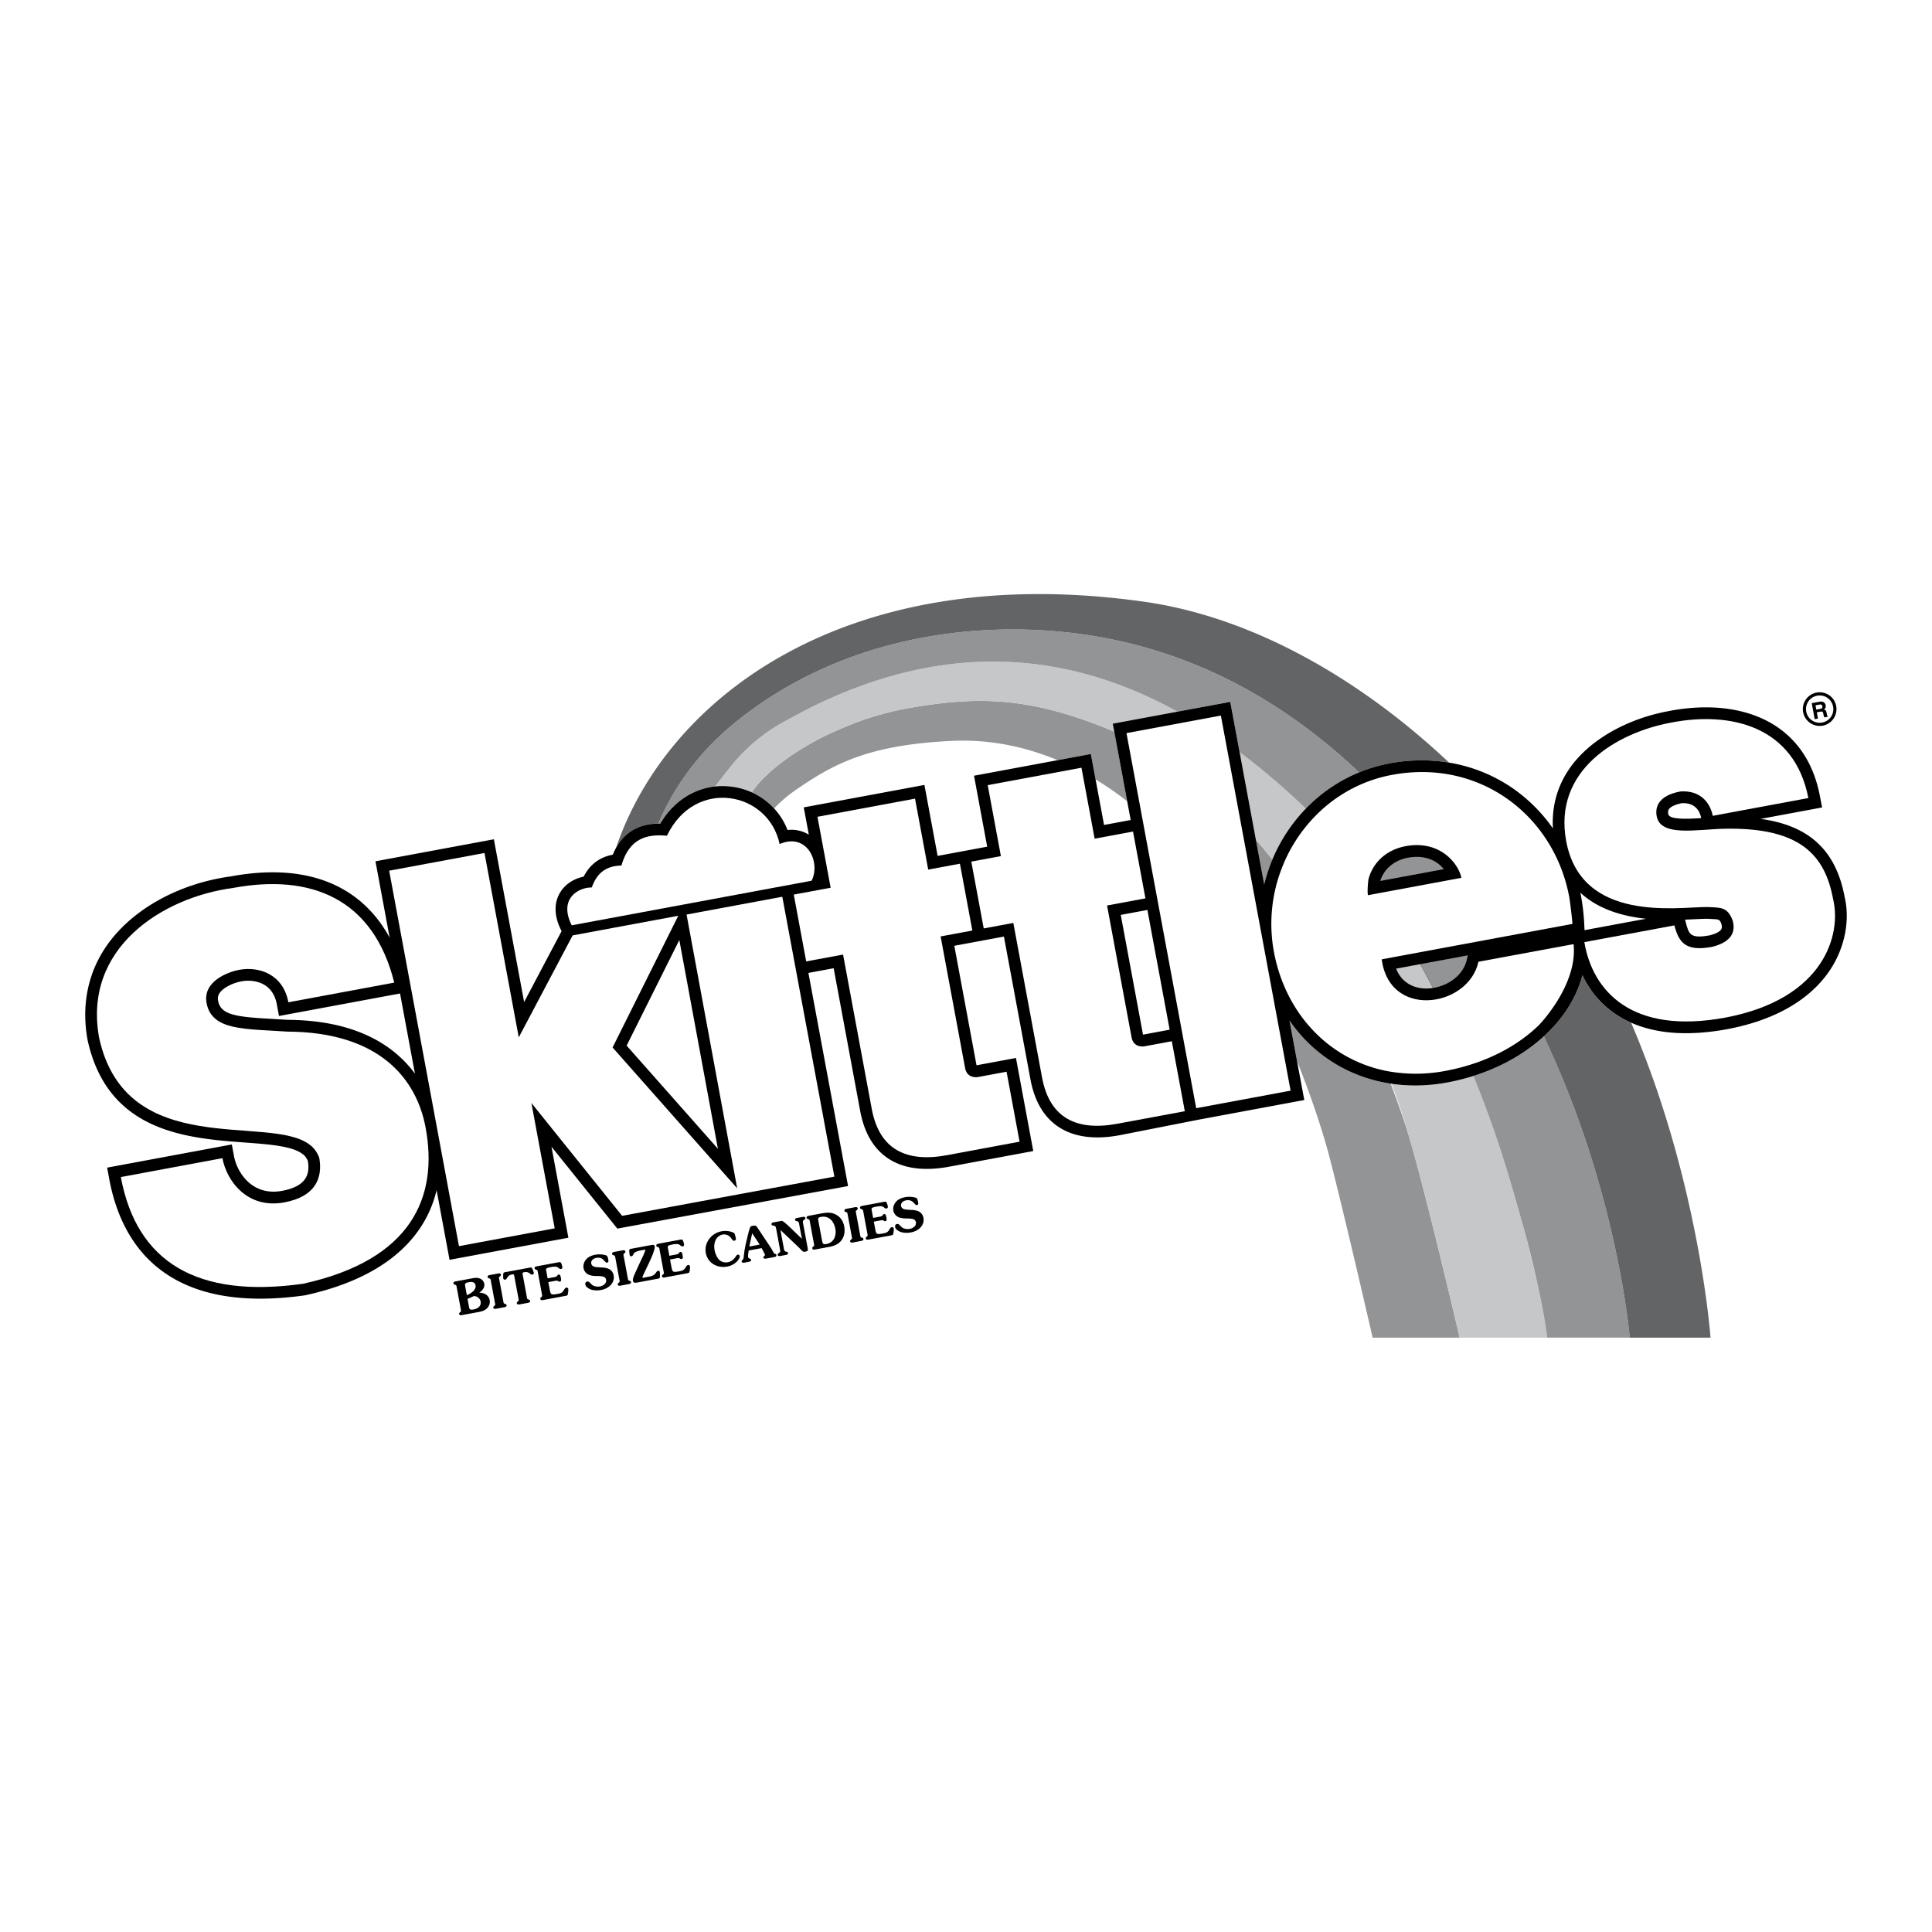
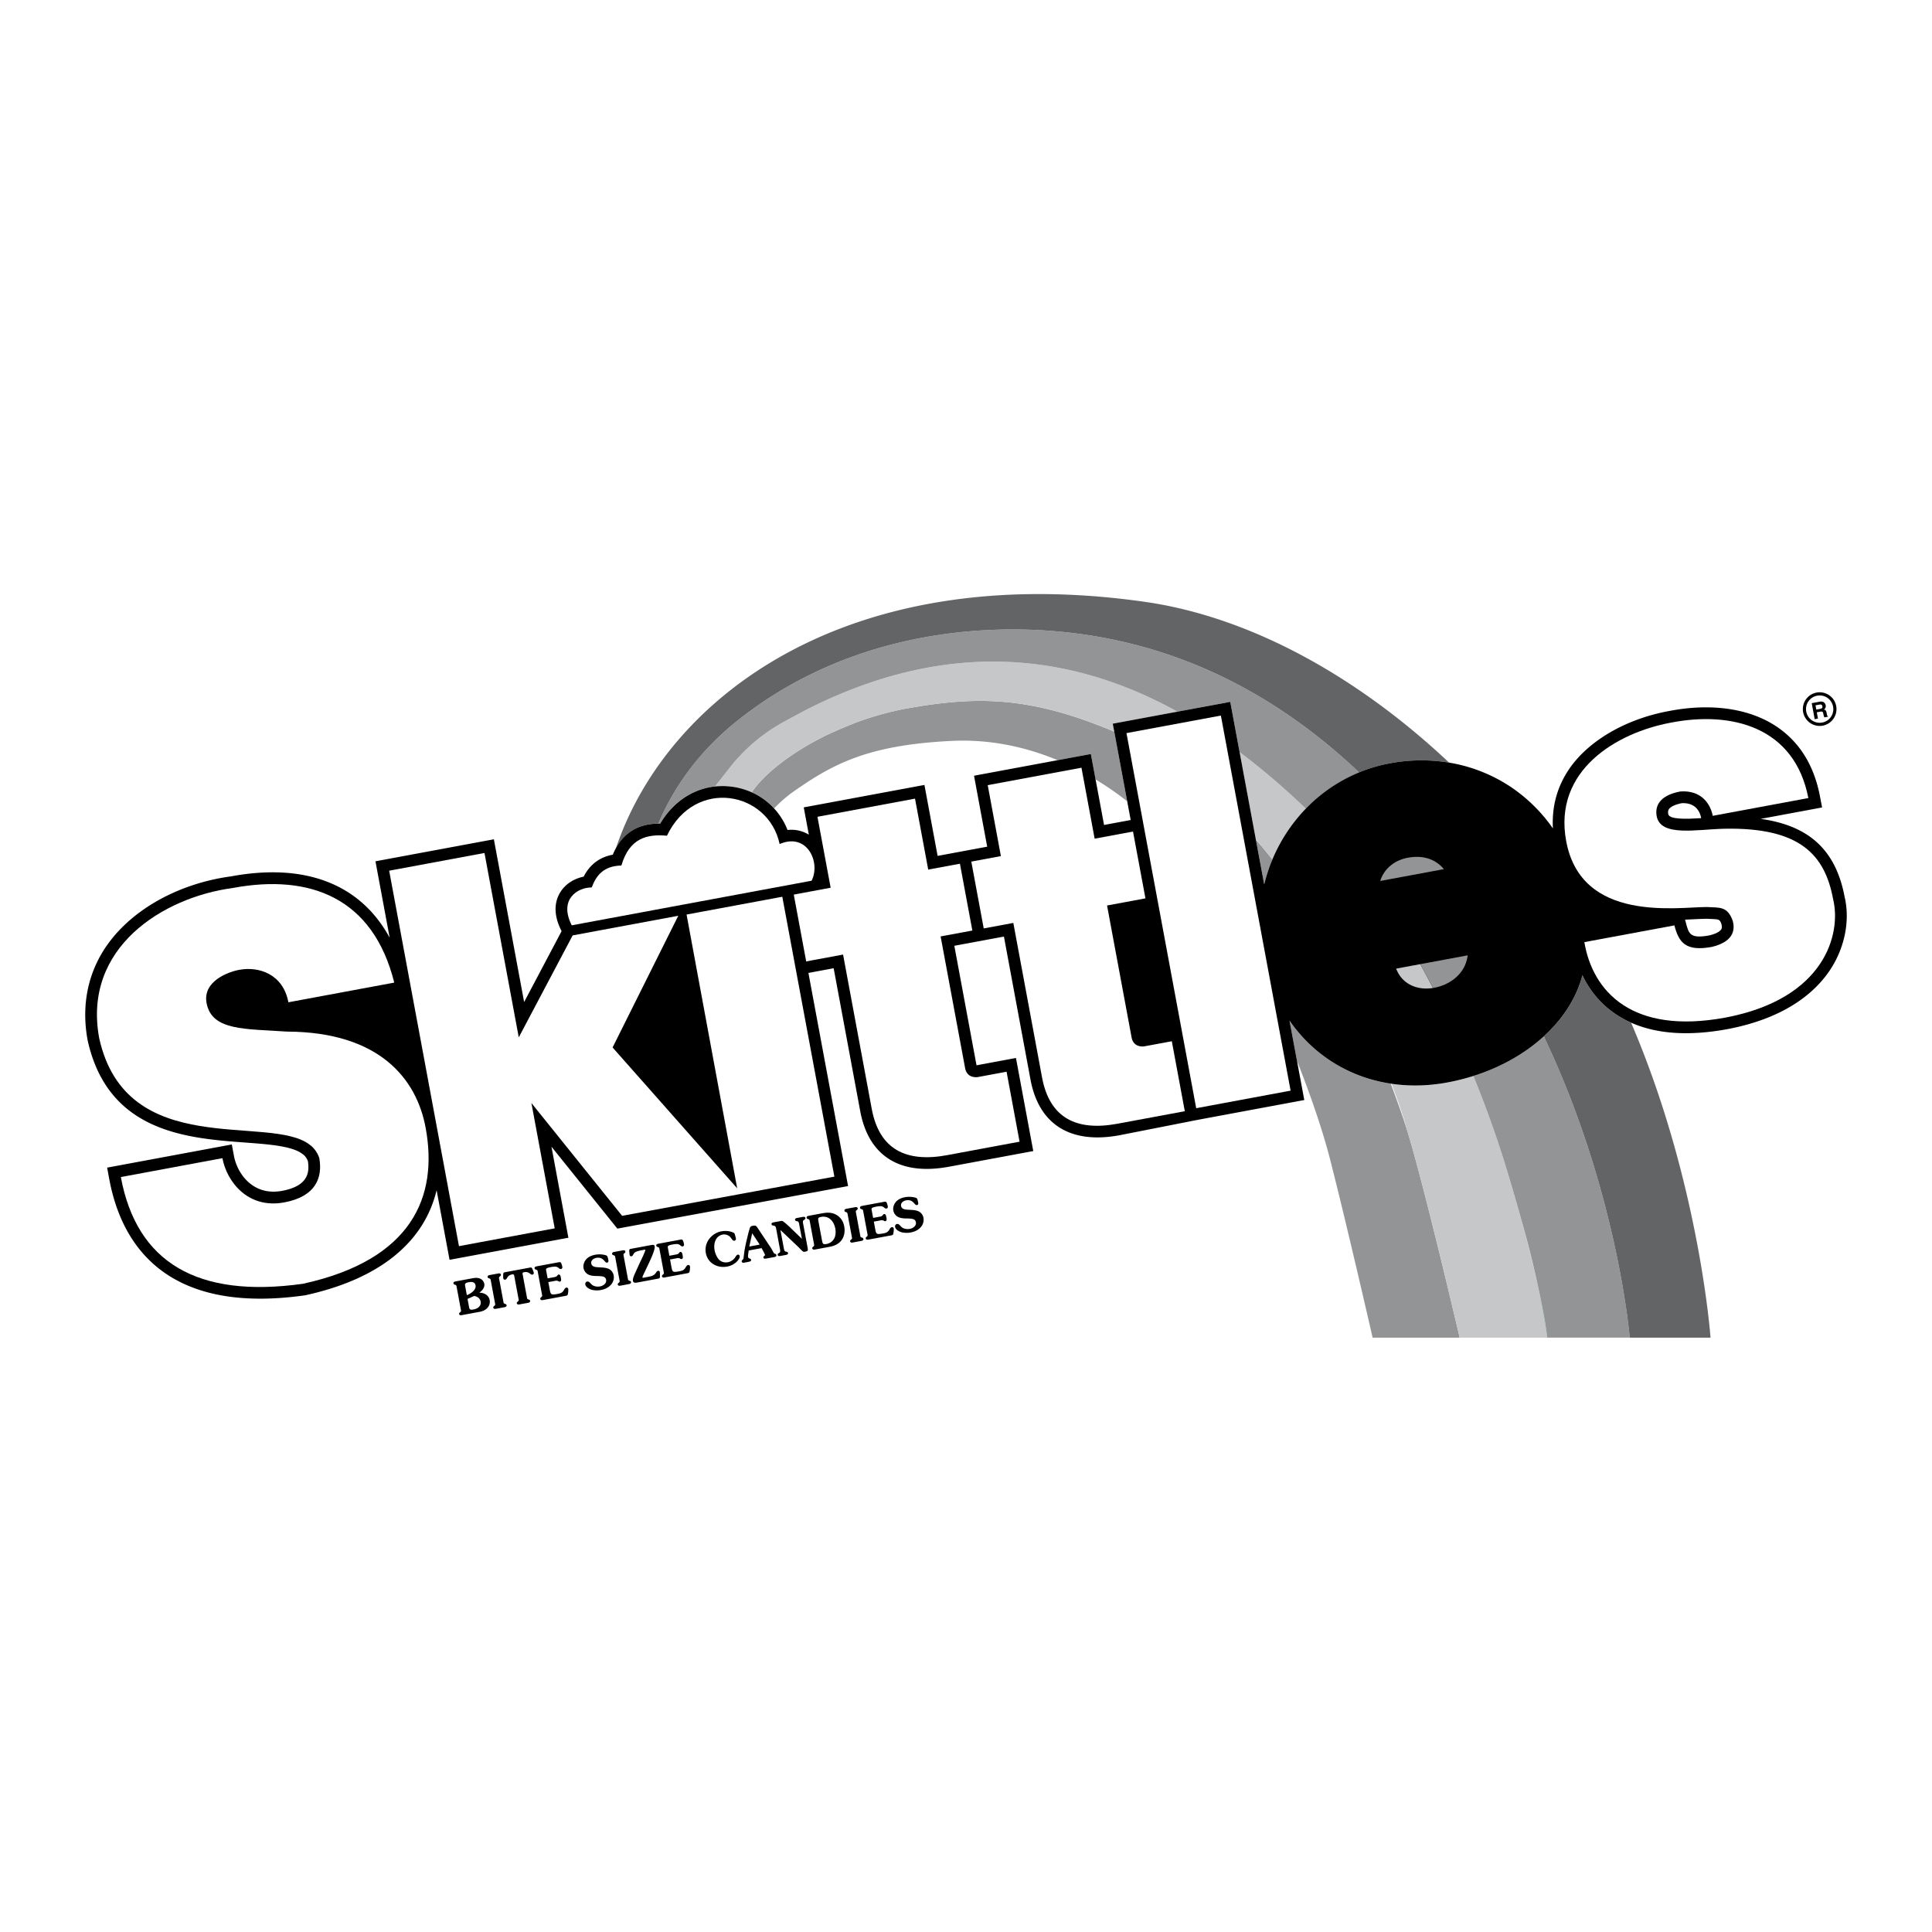
<svg xmlns="http://www.w3.org/2000/svg" width="2500" height="2500" viewBox="0 0 192.756 192.756">
  <g fill-rule="evenodd" clip-rule="evenodd">
    <path fill="#fff" d="M0 0h192.756v192.756H0V0z" />
    <path d="M179.889 70.994a1.676 1.676 0 1 1 3.318-.494 1.68 1.68 0 0 1-1.406 1.909 1.685 1.685 0 0 1-1.912-1.415z" />
    <path d="M182.895 70.546a1.357 1.357 0 0 0-1.547-1.145c-.75.112-1.258.8-1.146 1.546a1.36 1.36 0 0 0 1.553 1.148 1.353 1.353 0 0 0 1.14-1.549z" fill="#fff" />
    <path d="M180.756 70.155l.807-.149c.424-.079.561.22.586.358.031.175-.029.343-.178.426.143.033.223.069.277.367.043.233.055.291.131.305l.008.042-.369.068a1.095 1.095 0 0 1-.096-.315c-.041-.218-.068-.3-.316-.254l-.344.064.115.624-.326.061-.295-1.597z" />
    <path d="M181.604 70.724c.172-.032.246-.108.217-.266-.016-.084-.076-.202-.271-.166l-.416.077.08.427.39-.072z" fill="#fff" />
    <path d="M46.063 131.213c-.101.02-.231.01-.254-.113-.016-.084.029-.121.083-.168l.045-.037c.092-.07.054-.172.036-.268l-.408-2.197c-.018-.098-.02-.207-.13-.238l-.056-.018c-.066-.025-.123-.045-.138-.127-.023-.125.095-.18.196-.197l1.668-.311c.239-.045.495-.078.733.006a.703.703 0 0 1 .48.539c.069.371-.217.701-.505.887.48.002.946.234 1.042.744a.89.89 0 0 1-.227.773c-.209.23-.489.34-.788.395l-1.777.33z" />
    <path d="M46.577 129.221c.385-.158.957-.506.867-.994-.068-.361-.422-.35-.707-.297-.096.02-.261.055-.32.146-.044.07-.018.184-.004.262l.164.883zM46.793 130.383c.018.098.028.199.119.254s.229.029.33.01c.414-.076.799-.328.711-.807-.058-.309-.352-.51-.647-.541l-.659.295.146.789z" fill="#fff" />
    <path d="M48.974 127.795c-.018-.096-.019-.205-.13-.236l-.056-.02c-.066-.025-.123-.043-.138-.125-.023-.125.095-.18.196-.199l.874-.162c.101-.018.231-.01.254.115.016.082-.03.119-.083.168l-.045.037c-.092.068-.054.17-.036.268l.408 2.197c.018.096.019.205.13.236l.056.02c.066.025.122.043.138.125.022.125-.095.18-.196.199l-.873.162c-.102.018-.231.01-.255-.115-.015-.082.03-.119.083-.168l.045-.035c.092-.07.054-.172.036-.27l-.408-2.197zM51.319 127.365c-.031-.166-.032-.252-.23-.215-.524.098-.462.48-.674.52-.11.021-.188-.035-.207-.143-.009-.049-.005-.104-.004-.15-.001-.086-.013-.326.046-.395.035-.039.146-.055.202-.064l2.354-.438c.055-.01.165-.035.212-.012.079.043.155.271.184.352.018.045.041.092.051.143.02.105-.032.188-.143.207-.211.039-.291-.34-.815-.242-.198.035-.168.115-.138.281l.407 2.193c.018.096.019.205.13.236l.056.02c.066.025.122.043.138.125.023.125-.095.18-.196.199l-.873.162c-.102.018-.231.01-.255-.115-.015-.082.03-.119.083-.166l.046-.037c.092-.07.054-.172.036-.27l-.41-2.191zM54.857 128.709c.088.475.149.496.775.385.276-.053.453-.1.61-.352.058-.098.138-.254.258-.277.083-.014.177.035.193.121.023.125-.003.314-.023.438-.024.205-.057.23-.264.268l-2.248.418c-.101.02-.231.01-.254-.113-.015-.084.03-.121.083-.168l.045-.037c.092-.07.054-.172.036-.27l-.408-2.195c-.018-.098-.02-.207-.13-.238l-.056-.018c-.066-.025-.122-.045-.138-.127-.023-.125.095-.18.196-.199l2.146-.398c.073-.014.196-.045.263.008.073.062.141.326.159.424.02.105-.009.205-.128.229-.102.018-.164-.037-.237-.1a.523.523 0 0 0-.325-.135 2.416 2.416 0 0 0-.467.049c-.096.018-.297.061-.375.107-.063.041-.1.1-.089.16l.158.854.694-.129c.326-.061.244-.221.4-.25.161-.029.198.172.22.287.023.125.095.383-.089.416-.156.029-.149-.139-.462-.08l-.694.129.151.793zM60.039 126.457c.23.01.522.047.728.156a.895.895 0 0 1 .458.623c.065.35-.045.703-.287.961-.257.281-.595.434-.967.504a2.164 2.164 0 0 1-.91-.012c-.25-.068-.613-.258-.665-.533-.024-.129.045-.27.178-.295.124-.023.207.039.289.123.124.129.209.232.38.305.19.078.417.094.619.057.317-.059.677-.297.608-.666a.384.384 0 0 0-.296-.314c-.161-.047-.448-.055-.619-.057-.242.002-.57-.021-.792-.119a.902.902 0 0 1-.542-.66c-.061-.326.061-.672.287-.914.226-.242.554-.369.876-.43.34-.062.728-.049 1.06.051.061.021.119.049.149.111.053.104.088.291.109.406.021.111-.02.199-.135.221-.248.047-.332-.613-1.086-.473-.262.047-.547.254-.492.553.062.33.396.363.67.379l.38.023zM61.393 125.488c-.018-.096-.019-.205-.13-.236l-.056-.02c-.066-.025-.123-.043-.138-.127-.023-.123.095-.178.196-.197l.874-.162c.101-.02.231-.01.254.115.016.082-.03.119-.083.166l-.046.037c-.092.07-.054.172-.036.268l.408 2.197c.018.098.02.207.13.238l.056.018c.066.027.122.045.137.127.023.125-.095.18-.196.197l-.874.164c-.101.018-.231.01-.254-.115-.015-.082.03-.119.083-.168l.046-.037c.091-.068.054-.172.036-.268l-.407-2.197zM64.962 124.221c.147-.027.321-.064.356.125.061.326-.429 1.354-.585 1.688l-.537 1.131c-.028.057-.107.221-.095.285.011.059.091.029.128.023l.455-.086c.327-.061.576-.125.769-.418.044-.07.099-.16.19-.178.096-.018.165.018.184.117.022.121.015.236.014.359l.001.156c-.029.125-.095.133-.205.152l-2.063.385c-.175.031-.384.057-.427-.174-.04-.217.162-.639.252-.842l.395-.871.373-.783.135-.324c.013-.035.089-.211.083-.244-.011-.059-.097-.033-.129-.027l-.317.059a2.44 2.44 0 0 0-.439.119c-.159.068-.226.119-.307.271-.038.074-.086.178-.182.195-.087.016-.172-.029-.189-.121-.021-.111-.054-.418-.034-.518.017-.088.12-.098.193-.111l1.981-.368zM67 126.453c.088.475.149.496.775.385.276-.053.453-.1.61-.352.058-.096.138-.254.257-.275.083-.016.178.033.194.119.023.125-.003.314-.023.438-.024.205-.057.23-.264.268l-2.248.418c-.101.02-.231.01-.254-.113-.015-.084.03-.121.083-.168l.045-.037c.092-.07.054-.172.036-.268l-.408-2.197c-.018-.098-.02-.207-.13-.238l-.056-.018c-.067-.025-.122-.045-.138-.127-.023-.125.095-.18.196-.199l2.146-.398c.074-.014.196-.045.263.008.074.062.142.326.16.424.02.105-.009.205-.129.229-.101.018-.164-.037-.237-.1a.52.52 0 0 0-.325-.135 2.414 2.414 0 0 0-.466.049c-.097.018-.298.061-.375.107-.063.041-.101.1-.089.16l.159.854.694-.129c.326-.061.244-.221.4-.25.161-.029.199.172.22.287.023.125.095.383-.089.416-.156.029-.149-.139-.462-.08l-.694.129.149.793zM72.633 123.252a.845.845 0 0 0-.534-.08.975.975 0 0 0-.714.584c-.141.316-.148.66-.086.996.056.297.208.66.408.889.24.27.584.354.928.289.29-.055.559-.246.729-.506.06-.088.129-.225.244-.246a.166.166 0 0 1 .191.131c.041.221-.224.514-.375.645a1.852 1.852 0 0 1-.879.412c-.975.18-1.936-.336-2.125-1.355-.191-1.029.564-1.979 1.562-2.164.358-.066.786-.041 1.123.105.071.025.144.059.18.123.043.082.116.396.135.498.021.111-.044.193-.159.215-.125.023-.206-.109-.27-.191-.109-.154-.185-.257-.358-.345zM74.359 125.957c-.124.021-.326.084-.36-.096-.012-.064.027-.109.071-.156.065-.059.094-.084.11-.172l.07-.545c.073-.58.217-1.135.353-1.711.059-.25.126-.5.211-.758.055-.168.135-.191.306-.223.257-.049.323-.004.461.203l1.352 2.031.25.449c.053.08.078.09.165.121.062.021.099.049.112.117.024.133-.095.18-.206.199l-.777.145c-.106.02-.28.053-.308-.096-.027-.146.174-.164.154-.27-.015-.078-.251-.506-.302-.602l-.037-.068-1.287.238c-.016.17-.087.502-.061.648.038.203.268.111.3.283.032.17-.211.191-.327.213l-.25.05z" />
    <path fill="#fff" d="M75.788 124.174l-.037-.069-.706-1.058-.287 1.318 1.03-.191z" />
    <path d="M79.722 122.074a.72.72 0 0 0-.055-.146c-.048-.078-.12-.084-.199-.098-.084-.018-.127-.043-.143-.129-.029-.156.18-.182.286-.201l.4-.074c.106-.02.31-.072.339.084.017.088-.015.127-.087.174-.068.041-.134.072-.15.16a.756.756 0 0 0 0 .158l.464 2.494c.047.254.047.33-.234.381-.101.02-.165.031-.248-.029-.098-.066-.33-.318-.424-.416l-1.807-1.713.358 1.926a.664.664 0 0 0 .056.146c.048.076.12.082.198.096.084.018.127.043.144.131.029.156-.181.182-.286.201l-.4.074c-.106.02-.31.07-.339-.086-.016-.086.015-.125.087-.172.068-.041.134-.072.151-.162a.737.737 0 0 0 0-.156l-.378-2.037c-.042-.195-.041-.371-.274-.4-.093-.012-.184-.018-.205-.129-.028-.15.114-.182.233-.203l.63-.117c.169-.031.196-.041.334.061.33.238.75.66 1.051.951l.782.754-.284-1.523zM81.999 121.057c.483-.09.934-.121 1.387.117.474.246.748.67.843 1.186.084.455.027.939-.234 1.326-.284.414-.732.617-1.214.707l-1.485.275c-.101.018-.231.01-.254-.115-.016-.082.03-.119.083-.168l.045-.037c.091-.068.053-.17.036-.268l-.408-2.197c-.018-.096-.02-.205-.13-.236l-.056-.02c-.066-.025-.122-.043-.137-.125-.023-.125.095-.18.196-.199l1.328-.246z" />
    <path d="M82.007 123.736c.06.322.087.445.437.381.768-.143 1.03-.83.897-1.541-.135-.727-.638-1.312-1.429-1.166-.327.061-.307.166-.253.455l.348 1.871z" fill="#fff" />
    <path d="M84.573 121.182c-.018-.096-.019-.205-.129-.238l-.056-.018c-.067-.025-.122-.043-.138-.127-.023-.123.095-.178.196-.197l.873-.162c.102-.02.231-.01.254.115.015.082-.03.119-.083.166l-.045.037c-.092.07-.054.172-.036.268l.408 2.197c.019.098.02.207.13.238l.056.018c.066.025.123.045.138.127.023.125-.095.18-.196.197l-.873.164c-.102.018-.231.01-.254-.115-.015-.082.031-.119.083-.168l.045-.037c.092-.068.054-.172.036-.268l-.409-2.197zM87.33 122.676c.087.475.148.496.774.385.276-.051.453-.098.61-.352.058-.096.138-.254.258-.275.083-.016.178.033.193.121.023.123-.003.314-.023.436-.023.205-.057.23-.264.27l-2.248.416c-.101.02-.231.01-.254-.113-.016-.084.03-.121.083-.168l.045-.037c.092-.07.054-.172.036-.268l-.408-2.197c-.018-.098-.019-.205-.13-.238l-.055-.018c-.067-.025-.123-.045-.138-.127-.022-.123.096-.18.196-.197l2.146-.398c.074-.014.196-.047.264.008.073.062.141.324.159.422.02.105-.01.205-.129.229-.101.018-.164-.037-.237-.1a.534.534 0 0 0-.324-.135 2.584 2.584 0 0 0-.467.049c-.097.018-.298.061-.375.107-.064.041-.101.1-.089.16l.159.855.694-.129c.326-.061.245-.223.401-.252.161-.029.198.174.22.287.023.125.095.383-.089.418-.156.027-.149-.139-.462-.082l-.694.129.148.794zM90.947 120.715c.23.01.522.047.728.156a.9.9 0 0 1 .458.623 1.11 1.11 0 0 1-.287.961c-.257.281-.595.434-.967.504a2.164 2.164 0 0 1-.91-.012c-.25-.068-.614-.258-.665-.533-.024-.129.045-.27.178-.295.125-.023.207.039.289.123.124.129.209.232.38.305.191.078.417.094.619.057.317-.059.678-.297.609-.666a.386.386 0 0 0-.297-.314c-.161-.047-.447-.055-.619-.057-.242.002-.57-.023-.792-.119a.899.899 0 0 1-.541-.66c-.061-.326.061-.672.287-.914s.555-.369.876-.43a2.35 2.35 0 0 1 1.061.051c.061.021.119.049.149.111.053.104.087.291.109.406.021.111-.021.199-.135.221-.249.047-.333-.613-1.087-.473-.262.049-.547.252-.492.553.062.33.396.363.67.379l.379.023z" />
    <path d="M162.598 133.457h-.01c.006.064.01 0 .01 0z" fill="#2b55a2" />
    <path d="M125.299 83.767l.832 4.472c.207-.854.482-1.685.816-2.486a61.174 61.174 0 0 0-1.648-1.986zM90.726 70.636a30.567 30.567 0 0 0-5.339 1.456 53.68 53.68 0 0 0-2.754 1.171c-1.711.825-3.237 1.752-4.5 2.697-1.256.941-2.259 1.897-2.917 2.785-.069.093-.136.202-.204.303.851.384 1.604.93 2.225 1.607a12.89 12.89 0 0 1 1.973-1.71c3.919-2.742 7.416-4.62 15.729-5.024 3.83-.186 7.4.597 10.58 1.922l3.316-.617.473 2.54a31.05 31.05 0 0 1 3.154 2.18L111.17 73c-8.406-3.56-13.725-3.538-20.444-2.364zM140.43 112.906c-.33-1.066-.91-2.754-1.674-4.787-4.158-.627-7.73-2.867-10.1-6.291l.75 4.035c1.59 3.988 2.662 7.387 3.197 9.43 1.525 5.846 4.344 18.164 4.344 18.164h8.688s-3.459-14.809-5.15-20.371c-.016-.057-.036-.119-.055-.18z" fill="#929496" />
    <path d="M130.104 80.506c-1.951-1.856-4.096-3.722-6.428-5.47l1.611 8.667c.24.291.479.587.715.888.324.389.641.776.945 1.161a16.42 16.42 0 0 1 3.334-5.073c-.058-.057-.117-.116-.177-.173zM151.766 121.631c-.461-1.668-1-3.523-1.637-5.588a106.827 106.827 0 0 0-3.129-8.689c-.832.262-1.695.48-2.586.646-1.934.359-3.809.391-5.58.131.688 1.809 1.215 3.385 1.549 4.605l.047.17c.02.061.039.123.055.18 1.691 5.562 5.15 20.371 5.15 20.371h8.729s-.164-1.445-.686-4.031c-.389-1.877-.99-4.449-1.912-7.795zM117.477 71.004c-9.852-5.44-22.292-7.727-37.147-.133a156.49 156.49 0 0 0-2.37 1.283 17.578 17.578 0 0 0-5.288 4.609l-1.333 1.695a7.035 7.035 0 0 1 3.417.486l.042.017c.071.03.145.056.215.088.068-.101.134-.21.204-.303.658-.888 1.661-1.844 2.917-2.785 1.263-.945 2.789-1.873 4.5-2.697a54.06 54.06 0 0 1 2.754-1.171 30.567 30.567 0 0 1 5.339-1.456c6.72-1.174 12.038-1.196 20.444 2.363l-.148-.795 6.454-1.201z" fill="#c6c7c9" />
    <path d="M154.025 103.402c-1.863 1.703-4.264 3.08-7.025 3.951a107.21 107.21 0 0 1 3.129 8.689c.637 2.064 1.176 3.92 1.637 5.588a103.615 103.615 0 0 1 1.912 7.795c.574 2.771.686 4.031.686 4.031h8.235s-1.162-14.26-8.338-29.562c-.077-.164-.157-.328-.236-.492zM103.578 62.864c-8.462-.426-20.081 1.152-29.969 9.009-4.176 3.317-6.56 7.074-7.924 10.292h.183c1.263-2.137 3.24-3.465 5.471-3.707l1.333-1.695a17.553 17.553 0 0 1 5.288-4.609c.462-.265 2.312-1.253 2.37-1.283 14.854-7.593 27.295-5.307 37.147.133l5.268-.979.932 5.012c2.332 1.748 4.477 3.613 6.428 5.47.061.057.119.115.178.173a15.676 15.676 0 0 1 5.314-3.617c-8.136-7.7-18.609-13.525-32.019-14.199z" fill="#929496" />
    <path d="M154.363 133.457s-.111-1.26-.686-4.031c.522 2.586.686 4.031.686 4.031z" fill="#58ad60" />
    <path d="M61.743 84.141a5.135 5.135 0 0 1 .26-.344l.066-.077c.071-.083.143-.161.217-.235l.051-.051c1.074-1.045 2.386-1.262 3.348-1.269 1.365-3.218 3.749-6.975 7.924-10.292 9.889-7.856 21.507-9.435 29.969-9.009 13.41.674 23.883 6.5 32.018 14.198.92-.377 1.885-.672 2.893-.87a17.011 17.011 0 0 1 6.088-.105c-8.967-8.449-19.703-14.537-30.428-16.053-29.673-4.193-47.612 9.576-52.68 24.544.032-.057.065-.106.098-.16a5.903 5.903 0 0 1 .176-.277zM157.877 97.295c-.578 2.246-1.926 4.346-3.846 6.102.076.166.154.332.229.498 7.176 15.303 8.338 29.562 8.338 29.562h8.062s-1.105-15.516-7.924-31.422a10.117 10.117 0 0 1-1.678-.947c-1.546-1.082-2.54-2.443-3.181-3.793z" fill="#636466" />
    <path d="M74.796 78.961l-.042-.017.042.017zM61.829 84.022c-.029.04-.058.078-.086.119.028-.041.057-.079.086-.119zM62.068 83.72l-.066.077.066-.077zM62.286 83.485l.051-.051a1.226 1.226 0 0 0-.051.051zM61.566 84.418c.021-.035.042-.071.064-.105l-.064.105z" />
    <path d="M184.033 89.457c-.871-4.602-3.5-7.081-8.369-7.757l6.127-1.14-.223-1.159c-.588-3.049-2.033-5.368-4.291-6.893-2.721-1.835-6.559-2.389-10.809-1.559-4.264.792-7.967 2.943-9.895 5.752-1.217 1.773-1.758 3.771-1.639 5.949a16.044 16.044 0 0 0-4.117-4.079 15.67 15.67 0 0 0-6.242-2.484 17.012 17.012 0 0 0-6.088.105 15.497 15.497 0 0 0-2.893.87 15.676 15.676 0 0 0-5.314 3.617 16.433 16.433 0 0 0-3.334 5.073 16.697 16.697 0 0 0-.816 2.486l-.832-4.472-.012-.063-1.611-8.667-.932-5.012-5.268.979-6.455 1.2.15.797 1.291 6.948.348 1.865-2.658.494-.844-4.54-.473-2.54-3.316.617-8.34 1.55 1.314 7.08-4.946.92-1.316-7.08-12.04 2.238.506 2.724a3.298 3.298 0 0 0-2.124-.466 6.836 6.836 0 0 0-3.776-3.849l-.042-.017a7.119 7.119 0 0 0-1.83-.467c-2.861-.342-5.5 1.064-7.054 3.696-.973-.018-2.391.148-3.535 1.261l-.051.051a4.105 4.105 0 0 0-.217.235l-.066.077a5.135 5.135 0 0 0-.174.225c-.029.04-.058.078-.086.119a5.686 5.686 0 0 0-.113.172c-.022.034-.043.07-.064.105a6.11 6.11 0 0 0-.426.857c-1.687.306-2.5 1.388-2.902 2.186-.837.173-1.761.637-2.33 1.549-.466.747-.827 2.019.098 3.837l.027.053-3.739 7.073-3.018-16.237-11.814 2.196 1.417 7.623c-2.909-5.338-8.394-7.498-15.842-6.117-5.13.698-9.708 3.207-12.25 6.717-1.996 2.753-2.701 6.089-2.04 9.644 2.034 9.172 9.914 9.76 15.668 10.189 2.442.182 4.75.354 5.76 1.143l.028.021.029.021c.261.178.425.504.486.664.183 1.15.015 2.492-2.569 2.973-2.949.549-4.488-1.777-4.804-3.475l-.214-1.152-12.44 2.312.214 1.152c1.185 6.373 5.528 13.555 19.495 11.592l.044-.006.044-.01c7.352-1.613 11.819-5.25 13.075-10.475l1.291 6.945 11.857-2.203-1.688-9.084 6.572 8.174 23.02-4.246-3.956-21.264 2.518-.469 2.647 14.242c.399 2.146 1.315 3.725 2.723 4.691 1.53 1.051 3.605 1.342 6.169.865l8.376-1.557-1.727-9.287-3.934.732-2.215-11.925 3.165-.588 1.783-.331 2.65 14.262c.836 4.494 3.992 6.469 8.891 5.557l7.857-1.547 10.57-1.965-.725-3.891-.75-4.035c2.369 3.424 5.941 5.664 10.1 6.291l.078.012c1.771.26 3.646.229 5.58-.131a22.262 22.262 0 0 0 2.586-.646c2.762-.871 5.162-2.248 7.025-3.951l.006-.006c1.92-1.756 3.268-3.855 3.846-6.102.641 1.35 1.635 2.711 3.182 3.793.521.365 1.082.682 1.678.947 2.561 1.139 5.793 1.354 9.645.639 6.033-1.148 8.918-3.9 10.277-6.008 1.418-2.193 1.93-4.887 1.375-7.205z" />
-     <path d="M28.683 101.75l-1.622-.098c-3.565-.195-5.042-.412-5.299-1.797-.057-.307-.009-.549.155-.789.389-.566 1.386-1.012 2.169-1.156.881-.164 1.785-.002 2.42.434.583.4.958 1.029 1.115 1.869l.214 1.152 12.077-2.244 1.487 8c-2.027-2.752-5.779-5.332-12.716-5.371zM62.52 104.322l5.256-10.537 3.851 20.83-9.107-10.293zM114.477 90.786l2.22 11.946-2.658.495-2.221-11.948 2.659-.493zM153.5 102.314c-1.75 1.688-4.1 3.084-6.947 3.955-.752.23-1.535.424-2.354.576a15.71 15.71 0 0 1-5.898 0c-5.779-1.17-10.07-5.785-11.203-11.884a15.313 15.313 0 0 1 .701-8.115 15.342 15.342 0 0 1 3.33-5.331 14.458 14.458 0 0 1 5.396-3.556c.703-.26 1.434-.468 2.189-.617 2.672-.526 5.203-.37 7.48.315 5.363 1.613 9.318 6.181 10.367 11.827.076.406.297 2.195.322 2.695l-19.029 3.536c.447 3.419 3.197 4.496 5.666 3.945 1.855-.412 3.553-1.746 3.982-3.704l9.494-1.759c.434 4.125-3.49 8.112-3.496 8.117zM157.672 89.061c1.814 1.684 4.258 2.36 6.543 2.603l-6.125 1.138-.033-.682a21.604 21.604 0 0 0-.34-2.85c-.014-.07-.031-.14-.045-.209z" fill="#fff" />
    <path d="M172.168 101.521c-4.711.875-7.988.205-10.205-1.242-2.34-1.525-3.496-3.918-3.891-6.282l.623-.116 8.359-1.554c.449 1.726 1.137 2.629 3.762 2.141 2.432-.596 2.215-1.999 2.061-2.597-.533-1.474-1.299-1.301-2.582-1.378-2.992.003-12.527 1.587-14.037-6.579-1.309-7.038 5.002-10.804 10.436-11.814 6.055-1.182 12.35.405 13.725 7.523l-9.539 1.773c-.213-1.141-1.102-2.582-3.232-2.431-2.281.424-2.514 1.646-2.361 2.465.385 2.077 3.934 1.321 6.734 1.254 7.635-.163 10.059 2.664 10.871 7.034.837 3.468-.835 9.923-10.724 11.803z" fill="#fff" />
    <path d="M168.119 91.755c.332-.013.645-.028.926-.043.486-.024.906-.045 1.229-.047.15.009.297.015.426.02.836.032.875.04 1.051.52.057.235.053.396-.018.512-.066.111-.314.391-1.166.604-1.945.355-2.074-.129-2.375-1.29l-.073-.276zM169.729 81.625c-1.42.09-3.184.164-3.291-.409-.057-.302.039-.441.07-.487.174-.252.639-.468 1.279-.596 1.43-.073 1.832.905 1.942 1.492z" fill="#fff" />
    <path d="M136.477 89.315c-.082-.448.037-1.495.049-1.545.355-1.509 1.605-2.955 3.715-3.347a5.587 5.587 0 0 1 2.059-.022c2.18.406 3.314 2.173 3.502 3.181l-9.325 1.733z" />
    <path d="M57.043 92.319l23.932-4.449c.928-1.847-.457-4.842-3.191-3.66-1.115-5.261-8.449-6.667-11.243-.829-1.984-.185-3.746.231-4.544 2.972-1.872.04-2.547 1.1-2.961 2.19-1.376-.02-3.323 1.16-1.993 3.776z" fill="#fff" />
    <path fill="#fff" d="M62.069 121.303l-9.051-11.258 2.325 12.508-9.552 1.775-6.964-37.458 9.51-1.768 3.42 18.396 5.377-10.172 10.537-1.959-6.553 13.139 12.43 14.051-5.049-27.312 9.551-1.775 5.196 27.925-21.177 3.908zM94.499 115.25c-4.072.756-6.768-.547-7.525-4.619l-2.861-15.394-3.679.684-1.239-6.667 3.679-.684-1.316-7.08 9.734-1.81 1.316 7.08 3.164-.588 1.24 6.667-3.165.588 2.454 13.202c.219.932 1.086.861 1.266.828l2.859-.531 1.297 6.98-5.255.977-1.969.367zM28.773 99.998l10.561-1.963c-2.094-8.421-8.348-10.883-16.099-9.442-6.982.935-15.016 5.963-13.337 14.991 2.722 12.27 17.028 7.527 20.996 10.623.707.484.963 1.332.963 1.332.344 1.953-.344 3.838-3.495 4.424-3.662.682-5.744-2.111-6.171-4.412l-10.135 1.885c1.583 8.516 7.624 12.127 18.179 10.645 10.818-2.375 13.521-8.625 12.228-15.58-.902-4.855-4.593-9.545-13.833-9.578-4.107-.295-7.5-.041-8.021-2.852-.396-2.129 2.071-3.092 3.263-3.312 1.958-.366 4.378.429 4.901 3.239z" />
    <path d="M140.455 85.576c1.867-.347 2.994.402 3.604 1.138l-6.352 1.18c.311-1.052 1.248-2.04 2.748-2.318z" fill="#929496" />
    <path d="M116.912 103.885l-2.738.508c-.178.033-1.045.102-1.264-.828l-2.459-13.224 3.83-.711-1.24-6.667-3.828.712-1.316-7.08-9.352 1.739 1.314 7.079-2.952.549 1.239 6.667 2.953-.549 2.865 15.415c.758 4.072 3.453 5.377 7.525 4.619l1.969-.365 4.75-.883-1.296-6.981zM127.301 100.951l-5.494-29.559-9.418 1.751 6.957 37.423 9.418-1.752-1.463-7.863z" fill="#fff" />
    <path d="M142.125 98.623a4.35 4.35 0 0 0 .842-.051 88.646 88.646 0 0 0-1.266-2.379l-2.41.447c.656 1.68 2.145 1.954 2.834 1.983z" fill="#c6c7c9" />
    <path d="M146.359 95.705l.086-.393-4.744.882c.438.793.859 1.588 1.266 2.379 1.515-.235 3.035-1.247 3.392-2.868z" fill="#929496" />
  </g>
</svg>